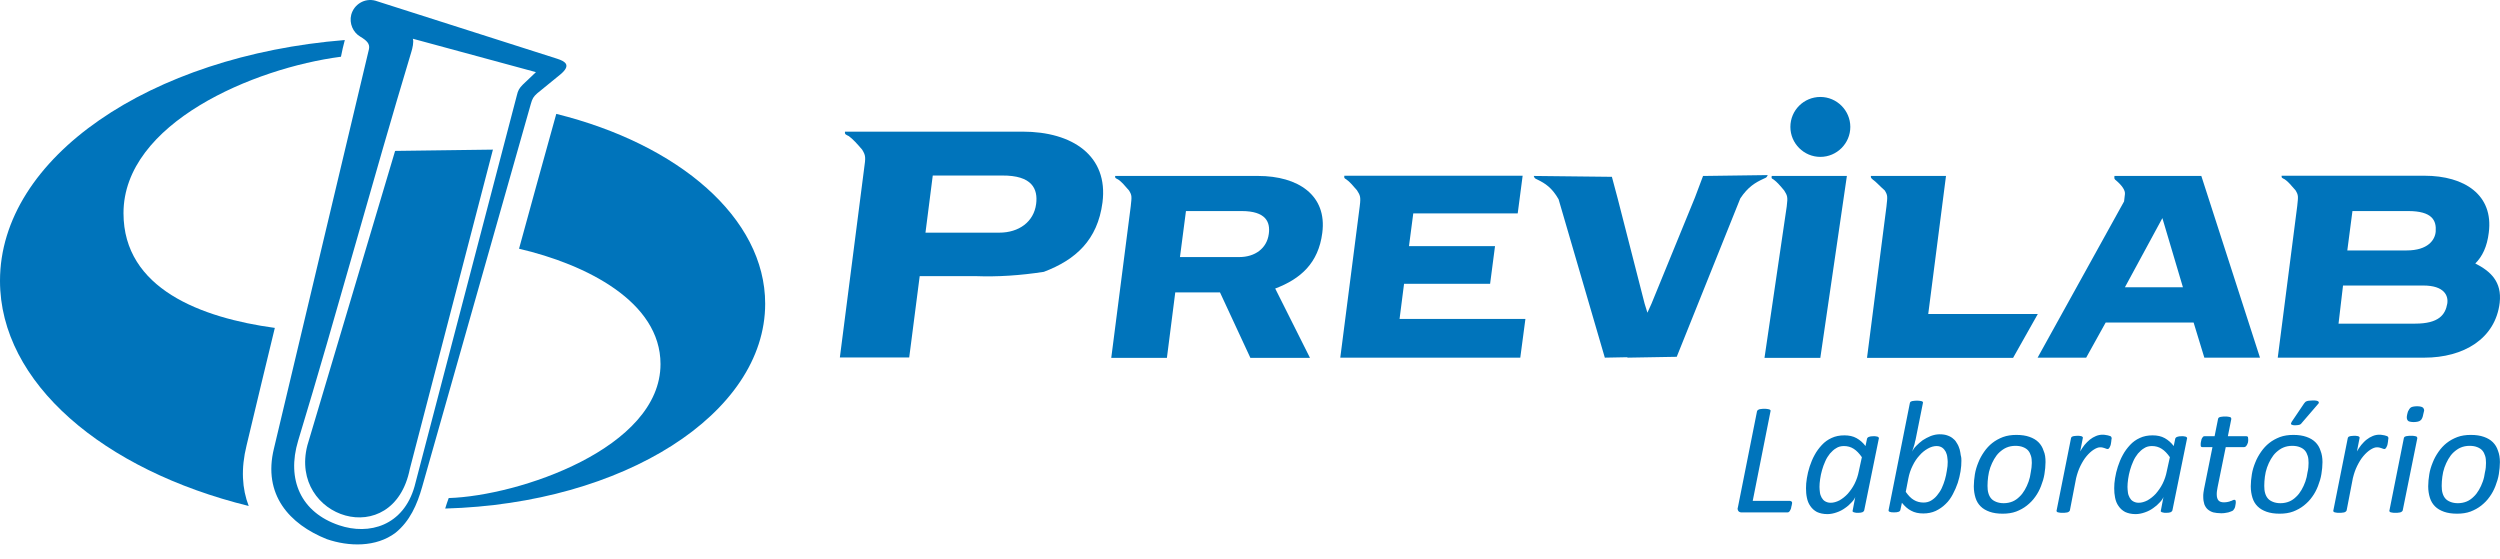
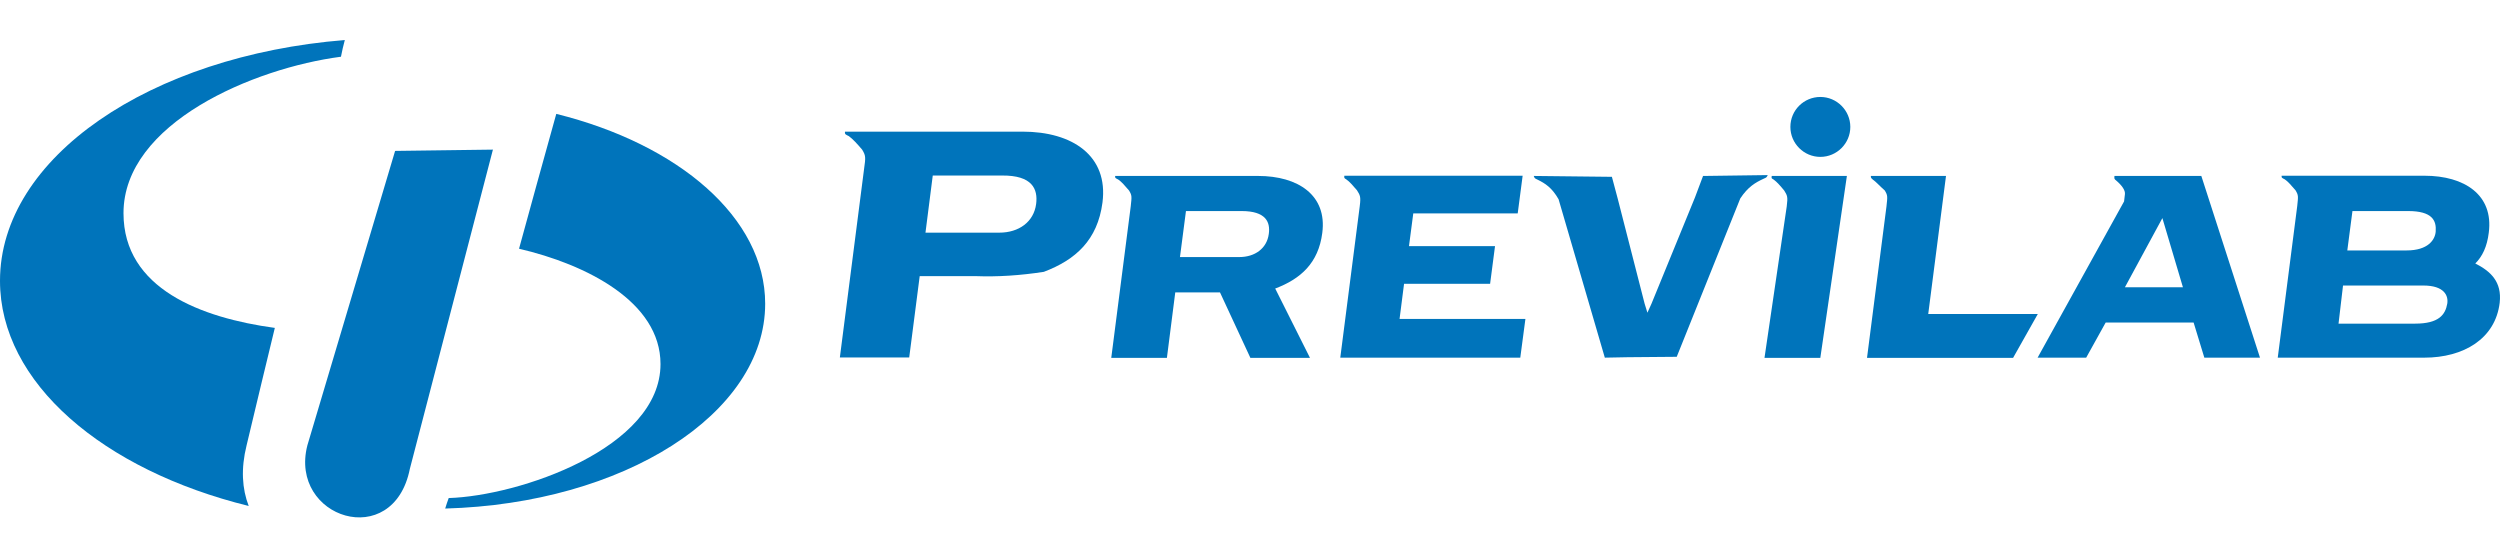
<svg xmlns="http://www.w3.org/2000/svg" width="143" height="32" viewBox="0 0 143 32" fill="none">
  <path fill-rule="evenodd" clip-rule="evenodd" d="M19.723 2.29C8.594 3.184 0 9.011 0 16.063C0 21.891 5.889 26.886 14.226 28.942C13.847 27.963 13.773 26.812 14.104 25.478C14.704 22.956 15.23 20.776 15.72 18.756C11.508 18.181 7.064 16.516 7.064 12.194C7.064 7.04 14.52 3.894 19.503 3.245C19.564 2.927 19.637 2.608 19.723 2.29Z" fill="#0074BB" />
  <path fill-rule="evenodd" clip-rule="evenodd" d="M25.465 29.089C35.651 28.808 43.768 23.678 43.768 17.373C43.768 12.464 38.822 8.252 31.819 6.514C31.023 9.354 30.35 11.827 29.689 14.227C33.52 15.12 37.781 17.25 37.781 20.825C37.781 25.637 29.676 28.367 25.661 28.489V28.502C25.587 28.697 25.526 28.893 25.465 29.089Z" fill="#0074BB" />
-   <path fill-rule="evenodd" clip-rule="evenodd" d="M31.855 3.355L21.462 0.037C20.862 -0.122 20.249 0.245 20.09 0.845C19.968 1.335 20.188 1.849 20.605 2.094C20.972 2.314 21.168 2.498 21.106 2.804C19.294 10.419 17.483 18.022 15.671 25.649C15.022 28.293 16.552 29.983 18.695 30.84C19.943 31.268 21.51 31.317 22.625 30.473C23.445 29.811 23.861 28.857 24.143 27.865L30.362 5.95C30.448 5.644 30.509 5.534 30.729 5.338L32.064 4.249C32.676 3.734 32.358 3.514 31.855 3.355ZM29.909 4.836C29.701 5.044 29.627 5.179 29.566 5.448L23.714 27.816C23.078 30.069 21.119 30.632 19.392 30.044C17.213 29.309 16.381 27.436 17.054 25.208C19.307 17.789 21.29 10.395 23.53 2.963C23.592 2.767 23.677 2.4 23.616 2.216L30.656 4.126L29.909 4.836Z" fill="#0074BB" />
  <path fill-rule="evenodd" clip-rule="evenodd" d="M22.6 8.632L28.195 8.558L23.445 26.812C22.502 31.562 16.515 29.64 17.581 25.477L22.6 8.632Z" fill="#0074BB" />
-   <path d="M102.508 28.77C102.508 28.783 102.508 28.807 102.496 28.844C102.496 28.881 102.484 28.917 102.471 28.954C102.459 28.991 102.459 29.028 102.447 29.077C102.435 29.113 102.422 29.15 102.398 29.187C102.386 29.224 102.361 29.248 102.337 29.273C102.312 29.297 102.288 29.309 102.251 29.309H99.631C99.594 29.309 99.558 29.309 99.533 29.297C99.496 29.285 99.472 29.273 99.448 29.248C99.423 29.224 99.411 29.187 99.398 29.15C99.386 29.113 99.386 29.064 99.411 29.003L100.5 23.531C100.5 23.506 100.513 23.494 100.537 23.469C100.562 23.445 100.586 23.433 100.611 23.42C100.647 23.408 100.684 23.396 100.733 23.396C100.782 23.384 100.843 23.384 100.917 23.384C100.99 23.384 101.051 23.384 101.1 23.396C101.149 23.408 101.186 23.408 101.21 23.42C101.235 23.433 101.259 23.445 101.272 23.469C101.284 23.494 101.284 23.506 101.272 23.531L100.256 28.648H102.374C102.41 28.648 102.435 28.66 102.459 28.685C102.508 28.685 102.508 28.721 102.508 28.77ZM106.634 29.187C106.622 29.236 106.585 29.273 106.536 29.297C106.487 29.321 106.389 29.334 106.267 29.334C106.205 29.334 106.156 29.334 106.12 29.321C106.083 29.309 106.046 29.309 106.022 29.297C105.997 29.285 105.985 29.273 105.973 29.26C105.961 29.248 105.961 29.224 105.973 29.199L106.12 28.428C106.083 28.526 106.01 28.636 105.899 28.746C105.801 28.856 105.679 28.966 105.532 29.064C105.397 29.162 105.238 29.248 105.055 29.309C104.883 29.37 104.7 29.407 104.528 29.407C104.283 29.407 104.087 29.358 103.928 29.285C103.769 29.199 103.647 29.089 103.549 28.942C103.451 28.807 103.39 28.648 103.353 28.464C103.316 28.293 103.304 28.109 103.304 27.926C103.304 27.754 103.316 27.558 103.353 27.35C103.39 27.13 103.439 26.91 103.512 26.689C103.586 26.469 103.671 26.248 103.794 26.028C103.904 25.82 104.051 25.624 104.21 25.453C104.369 25.281 104.553 25.147 104.773 25.049C104.981 24.951 105.226 24.902 105.495 24.902C105.765 24.902 105.997 24.951 106.193 25.061C106.389 25.171 106.561 25.318 106.707 25.514L106.793 25.098C106.805 25.049 106.842 25.012 106.903 24.988C106.965 24.963 107.05 24.951 107.173 24.951C107.234 24.951 107.283 24.951 107.32 24.963C107.356 24.963 107.393 24.975 107.418 24.988C107.442 25 107.454 25.012 107.466 25.037C107.479 25.061 107.479 25.073 107.466 25.098L106.634 29.187ZM106.499 26.151C106.352 25.942 106.205 25.783 106.034 25.673C105.863 25.563 105.679 25.514 105.471 25.514C105.312 25.514 105.153 25.551 105.03 25.636C104.896 25.71 104.785 25.82 104.675 25.942C104.577 26.065 104.479 26.212 104.406 26.383C104.332 26.542 104.271 26.714 104.222 26.885C104.173 27.056 104.136 27.228 104.112 27.399C104.087 27.571 104.075 27.718 104.075 27.852C104.075 27.962 104.087 28.06 104.1 28.171C104.112 28.281 104.149 28.366 104.198 28.464C104.247 28.55 104.308 28.624 104.394 28.673C104.479 28.721 104.577 28.758 104.712 28.758C104.883 28.758 105.042 28.709 105.214 28.624C105.385 28.526 105.544 28.403 105.691 28.244C105.838 28.073 105.973 27.889 106.083 27.669C106.193 27.448 106.279 27.203 106.328 26.934L106.499 26.151ZM112.192 26.359C112.192 26.542 112.18 26.738 112.143 26.959C112.106 27.179 112.057 27.399 111.984 27.62C111.911 27.84 111.813 28.06 111.702 28.269C111.592 28.477 111.458 28.673 111.286 28.832C111.127 28.991 110.931 29.125 110.723 29.224C110.515 29.321 110.27 29.37 110.013 29.37C109.744 29.37 109.511 29.321 109.315 29.211C109.119 29.113 108.948 28.954 108.789 28.758L108.703 29.162C108.691 29.211 108.666 29.248 108.605 29.273C108.544 29.297 108.458 29.309 108.336 29.309C108.213 29.309 108.128 29.297 108.079 29.273C108.03 29.248 108.017 29.211 108.03 29.162L109.242 23.065C109.254 23.041 109.254 23.016 109.266 23.004C109.278 22.98 109.303 22.968 109.34 22.955C109.376 22.943 109.413 22.931 109.462 22.931C109.511 22.919 109.572 22.919 109.646 22.919C109.719 22.919 109.78 22.919 109.829 22.931C109.878 22.943 109.915 22.943 109.939 22.955C109.964 22.968 109.988 22.98 109.988 23.004C110.001 23.016 110.001 23.041 109.988 23.065L109.621 24.902C109.609 24.975 109.584 25.061 109.572 25.147C109.548 25.232 109.523 25.318 109.511 25.404C109.487 25.489 109.462 25.563 109.438 25.636C109.413 25.71 109.389 25.771 109.376 25.832C109.425 25.722 109.499 25.612 109.609 25.502C109.719 25.392 109.842 25.281 109.976 25.183C110.123 25.085 110.27 25.012 110.441 24.939C110.613 24.877 110.772 24.841 110.943 24.841C111.127 24.841 111.286 24.865 111.409 24.914C111.543 24.963 111.653 25.024 111.739 25.11C111.837 25.183 111.898 25.281 111.96 25.392C112.021 25.489 112.057 25.6 112.094 25.71C112.119 25.82 112.143 25.93 112.155 26.04C112.192 26.163 112.192 26.261 112.192 26.359ZM111.409 26.42C111.409 26.334 111.396 26.248 111.384 26.138C111.372 26.028 111.335 25.93 111.298 25.845C111.249 25.759 111.188 25.673 111.103 25.612C111.017 25.551 110.907 25.514 110.772 25.514C110.613 25.514 110.441 25.563 110.27 25.661C110.099 25.759 109.939 25.881 109.793 26.053C109.646 26.212 109.511 26.408 109.401 26.64C109.291 26.861 109.205 27.105 109.156 27.375L109.009 28.134C109.156 28.342 109.303 28.501 109.474 28.599C109.633 28.697 109.829 28.746 110.025 28.746C110.184 28.746 110.331 28.709 110.454 28.636C110.576 28.562 110.699 28.464 110.796 28.342C110.894 28.22 110.992 28.085 111.066 27.926C111.139 27.767 111.2 27.607 111.249 27.436C111.298 27.265 111.335 27.093 111.36 26.922C111.396 26.738 111.409 26.579 111.409 26.42ZM117.004 26.432C117.004 26.652 116.979 26.885 116.942 27.118C116.906 27.35 116.832 27.583 116.746 27.803C116.661 28.024 116.551 28.232 116.416 28.416C116.281 28.611 116.122 28.77 115.938 28.917C115.755 29.064 115.547 29.174 115.326 29.26C115.094 29.346 114.837 29.383 114.555 29.383C114.261 29.383 114.016 29.346 113.808 29.273C113.6 29.199 113.429 29.101 113.294 28.966C113.159 28.832 113.061 28.673 113 28.477C112.939 28.281 112.902 28.06 112.902 27.816C112.902 27.595 112.927 27.363 112.963 27.13C113 26.897 113.074 26.665 113.159 26.457C113.245 26.236 113.355 26.04 113.49 25.845C113.625 25.649 113.784 25.477 113.955 25.343C114.139 25.196 114.347 25.085 114.567 25C114.8 24.914 115.057 24.877 115.339 24.877C115.632 24.877 115.877 24.914 116.085 24.988C116.293 25.061 116.465 25.159 116.6 25.294C116.734 25.428 116.832 25.587 116.893 25.783C116.979 25.967 117.004 26.187 117.004 26.432ZM116.22 26.481C116.22 26.334 116.208 26.187 116.171 26.077C116.134 25.955 116.085 25.857 116.012 25.771C115.938 25.685 115.84 25.624 115.718 25.575C115.596 25.526 115.449 25.502 115.277 25.502C115.094 25.502 114.922 25.538 114.775 25.6C114.628 25.661 114.494 25.759 114.371 25.869C114.249 25.979 114.151 26.114 114.065 26.261C113.98 26.408 113.906 26.567 113.845 26.738C113.784 26.91 113.747 27.081 113.722 27.265C113.698 27.448 113.686 27.62 113.686 27.791C113.686 27.938 113.698 28.085 113.735 28.207C113.771 28.33 113.82 28.428 113.894 28.513C113.967 28.599 114.065 28.66 114.188 28.709C114.31 28.758 114.457 28.783 114.616 28.783C114.8 28.783 114.971 28.746 115.118 28.685C115.265 28.624 115.4 28.526 115.51 28.416C115.632 28.305 115.73 28.171 115.816 28.024C115.902 27.877 115.975 27.718 116.036 27.546C116.098 27.375 116.134 27.203 116.159 27.02C116.196 26.824 116.22 26.652 116.22 26.481ZM120.787 25.073C120.787 25.085 120.787 25.11 120.774 25.147C120.774 25.183 120.762 25.22 120.762 25.269C120.75 25.318 120.75 25.367 120.738 25.416C120.725 25.465 120.713 25.514 120.689 25.551C120.676 25.587 120.652 25.624 120.627 25.649C120.603 25.673 120.591 25.685 120.566 25.685C120.542 25.685 120.517 25.673 120.493 25.673C120.468 25.661 120.431 25.649 120.395 25.636C120.358 25.624 120.321 25.612 120.272 25.6C120.223 25.587 120.174 25.587 120.113 25.587C120.015 25.587 119.893 25.636 119.758 25.722C119.623 25.808 119.489 25.93 119.354 26.089C119.219 26.248 119.109 26.432 118.999 26.652C118.889 26.873 118.815 27.105 118.754 27.35L118.399 29.187C118.387 29.211 118.387 29.236 118.362 29.248C118.35 29.26 118.326 29.285 118.289 29.297C118.265 29.309 118.216 29.321 118.167 29.321C118.118 29.334 118.056 29.334 117.983 29.334C117.909 29.334 117.848 29.334 117.799 29.321C117.75 29.309 117.714 29.309 117.689 29.297C117.665 29.285 117.652 29.273 117.64 29.248C117.628 29.236 117.628 29.211 117.64 29.187L118.46 25.073C118.46 25.049 118.473 25.037 118.485 25.012C118.497 24.988 118.522 24.975 118.558 24.963C118.595 24.951 118.632 24.939 118.669 24.939C118.718 24.939 118.766 24.926 118.828 24.926C118.889 24.926 118.95 24.926 118.987 24.939C119.024 24.939 119.06 24.951 119.085 24.963C119.109 24.975 119.122 24.988 119.134 25.012C119.146 25.037 119.146 25.049 119.134 25.073L118.987 25.82C119.06 25.698 119.134 25.575 119.232 25.453C119.33 25.343 119.428 25.232 119.538 25.147C119.648 25.061 119.77 24.988 119.893 24.939C120.015 24.89 120.138 24.865 120.26 24.865C120.309 24.865 120.37 24.865 120.419 24.877C120.468 24.89 120.517 24.89 120.566 24.902C120.615 24.914 120.652 24.926 120.689 24.939C120.725 24.951 120.75 24.963 120.762 24.988C120.774 25.012 120.787 25.037 120.787 25.073ZM124.263 29.187C124.251 29.236 124.214 29.273 124.166 29.297C124.117 29.321 124.019 29.334 123.896 29.334C123.835 29.334 123.786 29.334 123.749 29.321C123.713 29.309 123.676 29.309 123.651 29.297C123.627 29.285 123.615 29.273 123.602 29.26C123.59 29.248 123.59 29.224 123.602 29.199L123.749 28.428C123.713 28.526 123.639 28.636 123.529 28.746C123.431 28.856 123.309 28.966 123.162 29.064C123.027 29.162 122.868 29.248 122.684 29.309C122.513 29.37 122.329 29.407 122.158 29.407C121.913 29.407 121.717 29.358 121.558 29.285C121.399 29.199 121.276 29.089 121.178 28.942C121.08 28.807 121.019 28.648 120.982 28.464C120.946 28.293 120.933 28.109 120.933 27.926C120.933 27.754 120.946 27.558 120.982 27.35C121.019 27.13 121.068 26.91 121.142 26.689C121.215 26.469 121.301 26.248 121.423 26.028C121.533 25.82 121.68 25.624 121.839 25.453C121.999 25.281 122.182 25.147 122.403 25.049C122.611 24.951 122.856 24.902 123.125 24.902C123.394 24.902 123.627 24.951 123.823 25.061C124.019 25.171 124.19 25.318 124.337 25.514L124.423 25.098C124.435 25.049 124.472 25.012 124.533 24.988C124.594 24.963 124.68 24.951 124.802 24.951C124.863 24.951 124.912 24.951 124.949 24.963C124.986 24.963 125.023 24.975 125.047 24.988C125.071 25 125.084 25.012 125.096 25.037C125.108 25.061 125.108 25.073 125.096 25.098L124.263 29.187ZM124.117 26.151C123.97 25.942 123.823 25.783 123.651 25.673C123.48 25.563 123.296 25.514 123.088 25.514C122.929 25.514 122.77 25.551 122.647 25.636C122.513 25.71 122.403 25.82 122.292 25.942C122.194 26.065 122.097 26.212 122.023 26.383C121.95 26.542 121.888 26.714 121.839 26.885C121.79 27.056 121.754 27.228 121.729 27.399C121.705 27.571 121.692 27.718 121.692 27.852C121.692 27.962 121.705 28.06 121.717 28.171C121.729 28.281 121.766 28.366 121.815 28.464C121.864 28.55 121.925 28.624 122.011 28.673C122.097 28.721 122.194 28.758 122.329 28.758C122.501 28.758 122.66 28.709 122.831 28.624C123.002 28.526 123.162 28.403 123.309 28.244C123.455 28.073 123.59 27.889 123.7 27.669C123.81 27.448 123.896 27.203 123.945 26.934L124.117 26.151ZM128.597 25.122C128.597 25.147 128.597 25.183 128.597 25.208C128.597 25.245 128.585 25.269 128.585 25.306C128.573 25.343 128.561 25.367 128.548 25.404C128.536 25.441 128.512 25.465 128.499 25.489C128.487 25.514 128.463 25.538 128.438 25.551C128.414 25.563 128.389 25.575 128.365 25.575H127.312L126.847 27.864C126.834 27.926 126.822 27.999 126.81 28.085C126.798 28.158 126.798 28.232 126.798 28.281C126.798 28.44 126.834 28.55 126.896 28.624C126.957 28.697 127.067 28.734 127.214 28.734C127.3 28.734 127.373 28.721 127.434 28.709C127.496 28.697 127.545 28.685 127.593 28.66C127.642 28.648 127.679 28.636 127.716 28.611C127.753 28.599 127.777 28.587 127.802 28.587C127.826 28.587 127.838 28.599 127.863 28.611C127.875 28.624 127.887 28.66 127.887 28.709C127.887 28.746 127.887 28.795 127.875 28.844C127.863 28.893 127.863 28.942 127.851 28.979C127.838 29.028 127.826 29.064 127.802 29.101C127.777 29.138 127.765 29.162 127.74 29.187C127.716 29.211 127.679 29.236 127.63 29.248C127.581 29.273 127.52 29.285 127.459 29.309C127.398 29.321 127.324 29.334 127.251 29.346C127.177 29.358 127.104 29.358 127.043 29.358C126.871 29.358 126.724 29.334 126.602 29.309C126.479 29.273 126.369 29.211 126.284 29.138C126.198 29.064 126.137 28.966 126.088 28.844C126.051 28.721 126.026 28.587 126.026 28.428C126.026 28.391 126.026 28.354 126.026 28.305C126.026 28.256 126.039 28.22 126.039 28.171C126.051 28.122 126.051 28.073 126.063 28.024C126.075 27.975 126.075 27.926 126.088 27.889L126.553 25.575H125.977C125.941 25.575 125.916 25.563 125.904 25.551C125.879 25.526 125.879 25.489 125.879 25.428C125.879 25.392 125.879 25.33 125.892 25.281C125.904 25.22 125.916 25.171 125.928 25.122C125.953 25.073 125.965 25.037 126.002 25C126.026 24.963 126.063 24.951 126.1 24.951H126.675L126.871 23.971C126.871 23.947 126.883 23.935 126.896 23.91C126.908 23.886 126.932 23.873 126.969 23.861C127.006 23.849 127.043 23.837 127.092 23.837C127.14 23.825 127.202 23.825 127.275 23.825C127.349 23.825 127.41 23.825 127.459 23.837C127.508 23.849 127.545 23.849 127.569 23.861C127.593 23.873 127.618 23.886 127.618 23.91C127.63 23.935 127.63 23.947 127.63 23.971L127.434 24.951H128.487C128.536 24.951 128.561 24.963 128.585 25C128.585 25.037 128.597 25.073 128.597 25.122ZM132.846 26.432C132.846 26.652 132.821 26.885 132.784 27.118C132.748 27.35 132.674 27.583 132.589 27.803C132.503 28.024 132.393 28.232 132.258 28.416C132.123 28.611 131.964 28.77 131.78 28.917C131.597 29.064 131.389 29.174 131.168 29.26C130.936 29.346 130.679 29.383 130.397 29.383C130.103 29.383 129.858 29.346 129.65 29.273C129.442 29.199 129.271 29.101 129.136 28.966C129.001 28.832 128.903 28.673 128.842 28.477C128.781 28.281 128.744 28.06 128.744 27.816C128.744 27.595 128.769 27.363 128.806 27.13C128.842 26.897 128.916 26.665 129.001 26.457C129.087 26.236 129.197 26.04 129.332 25.845C129.467 25.649 129.626 25.477 129.797 25.343C129.981 25.196 130.189 25.085 130.409 25C130.642 24.914 130.899 24.877 131.181 24.877C131.474 24.877 131.719 24.914 131.927 24.988C132.136 25.061 132.307 25.159 132.442 25.294C132.576 25.428 132.674 25.587 132.735 25.783C132.809 25.967 132.846 26.187 132.846 26.432ZM132.05 26.481C132.05 26.334 132.038 26.187 132.001 26.077C131.964 25.955 131.915 25.857 131.842 25.771C131.768 25.685 131.67 25.624 131.548 25.575C131.425 25.526 131.279 25.502 131.107 25.502C130.923 25.502 130.752 25.538 130.605 25.6C130.458 25.661 130.324 25.759 130.201 25.869C130.079 25.979 129.981 26.114 129.895 26.261C129.809 26.408 129.736 26.567 129.675 26.738C129.614 26.91 129.577 27.081 129.552 27.265C129.528 27.448 129.516 27.62 129.516 27.791C129.516 27.938 129.528 28.085 129.565 28.207C129.601 28.33 129.65 28.428 129.724 28.513C129.797 28.599 129.895 28.66 130.018 28.709C130.14 28.758 130.287 28.783 130.446 28.783C130.63 28.783 130.801 28.746 130.948 28.685C131.095 28.624 131.23 28.526 131.34 28.416C131.462 28.305 131.56 28.171 131.646 28.024C131.732 27.877 131.805 27.718 131.866 27.546C131.927 27.375 131.964 27.203 131.989 27.02C132.038 26.824 132.05 26.652 132.05 26.481ZM131.683 24.167C131.658 24.192 131.646 24.216 131.621 24.241C131.597 24.265 131.572 24.277 131.548 24.29C131.523 24.302 131.487 24.302 131.45 24.314C131.413 24.314 131.364 24.326 131.303 24.326C131.242 24.326 131.181 24.326 131.144 24.314C131.107 24.302 131.083 24.29 131.058 24.277C131.046 24.265 131.034 24.241 131.046 24.216C131.058 24.192 131.07 24.167 131.083 24.131L131.793 23.078C131.817 23.041 131.842 23.016 131.866 22.992C131.891 22.968 131.927 22.955 131.964 22.943C132.001 22.931 132.038 22.919 132.099 22.919C132.148 22.919 132.209 22.906 132.295 22.906C132.38 22.906 132.442 22.906 132.503 22.919C132.552 22.931 132.589 22.943 132.613 22.968C132.637 22.992 132.637 23.004 132.637 23.041C132.637 23.065 132.613 23.09 132.589 23.114L131.683 24.167ZM136.616 25.073C136.616 25.085 136.616 25.11 136.604 25.147C136.604 25.183 136.592 25.22 136.592 25.269C136.58 25.318 136.58 25.367 136.567 25.416C136.555 25.465 136.543 25.514 136.518 25.551C136.506 25.587 136.482 25.624 136.457 25.649C136.433 25.673 136.42 25.685 136.396 25.685C136.371 25.685 136.347 25.673 136.323 25.673C136.298 25.661 136.261 25.649 136.225 25.636C136.188 25.624 136.151 25.612 136.102 25.6C136.053 25.587 136.004 25.587 135.943 25.587C135.845 25.587 135.723 25.636 135.588 25.722C135.453 25.808 135.319 25.93 135.184 26.089C135.049 26.248 134.939 26.432 134.829 26.652C134.719 26.873 134.645 27.105 134.584 27.35L134.229 29.187C134.217 29.211 134.217 29.236 134.192 29.248C134.18 29.26 134.156 29.285 134.119 29.297C134.094 29.309 134.045 29.321 133.996 29.321C133.947 29.334 133.886 29.334 133.813 29.334C133.739 29.334 133.678 29.334 133.629 29.321C133.58 29.309 133.543 29.309 133.519 29.297C133.494 29.285 133.482 29.273 133.47 29.248C133.458 29.236 133.458 29.211 133.47 29.187L134.29 25.073C134.29 25.049 134.302 25.037 134.315 25.012C134.327 24.988 134.351 24.975 134.388 24.963C134.425 24.951 134.462 24.939 134.498 24.939C134.547 24.939 134.596 24.926 134.658 24.926C134.719 24.926 134.78 24.926 134.817 24.939C134.853 24.939 134.89 24.951 134.915 24.963C134.939 24.975 134.951 24.988 134.964 25.012C134.976 25.037 134.976 25.049 134.964 25.073L134.817 25.82C134.89 25.698 134.964 25.575 135.062 25.453C135.159 25.343 135.257 25.232 135.368 25.147C135.478 25.061 135.6 24.988 135.723 24.939C135.845 24.89 135.967 24.865 136.09 24.865C136.139 24.865 136.2 24.865 136.249 24.877C136.298 24.89 136.347 24.89 136.396 24.902C136.445 24.914 136.482 24.926 136.518 24.939C136.555 24.951 136.58 24.963 136.592 24.988C136.616 25.012 136.616 25.037 136.616 25.073ZM138.612 23.69C138.6 23.776 138.575 23.849 138.551 23.91C138.526 23.971 138.489 24.02 138.453 24.045C138.416 24.081 138.355 24.106 138.294 24.118C138.232 24.131 138.147 24.143 138.061 24.143C137.975 24.143 137.902 24.131 137.841 24.118C137.779 24.106 137.743 24.081 137.718 24.045C137.694 24.008 137.669 23.959 137.669 23.91C137.669 23.849 137.669 23.776 137.694 23.69C137.718 23.604 137.73 23.531 137.767 23.482C137.792 23.42 137.828 23.384 137.865 23.335C137.902 23.298 137.963 23.273 138.024 23.261C138.085 23.249 138.171 23.237 138.257 23.237C138.343 23.237 138.416 23.249 138.477 23.261C138.538 23.273 138.575 23.298 138.612 23.335C138.636 23.372 138.661 23.42 138.661 23.482C138.649 23.531 138.636 23.604 138.612 23.69ZM137.437 29.187C137.424 29.211 137.424 29.236 137.4 29.248C137.388 29.26 137.363 29.285 137.326 29.297C137.302 29.309 137.253 29.321 137.204 29.321C137.155 29.334 137.094 29.334 137.02 29.334C136.947 29.334 136.886 29.334 136.837 29.321C136.788 29.309 136.751 29.309 136.727 29.297C136.702 29.285 136.69 29.273 136.678 29.248C136.665 29.236 136.665 29.211 136.678 29.187L137.498 25.073C137.498 25.049 137.51 25.037 137.522 25.012C137.535 24.988 137.559 24.975 137.596 24.963C137.632 24.951 137.669 24.939 137.718 24.939C137.767 24.926 137.828 24.926 137.914 24.926C137.988 24.926 138.049 24.926 138.098 24.939C138.147 24.951 138.183 24.951 138.208 24.963C138.232 24.975 138.245 24.988 138.257 25.012C138.269 25.037 138.269 25.049 138.269 25.073L137.437 29.187ZM142.995 26.432C142.995 26.652 142.97 26.885 142.934 27.118C142.897 27.35 142.823 27.583 142.738 27.803C142.652 28.024 142.542 28.232 142.407 28.416C142.272 28.611 142.113 28.77 141.93 28.917C141.746 29.064 141.538 29.174 141.318 29.26C141.085 29.346 140.828 29.383 140.546 29.383C140.252 29.383 140.008 29.346 139.799 29.273C139.591 29.199 139.42 29.101 139.285 28.966C139.151 28.832 139.053 28.673 138.991 28.477C138.93 28.281 138.893 28.06 138.893 27.816C138.893 27.595 138.918 27.363 138.955 27.13C138.991 26.897 139.065 26.665 139.151 26.457C139.236 26.236 139.346 26.04 139.481 25.845C139.616 25.649 139.775 25.477 139.946 25.343C140.13 25.196 140.338 25.085 140.559 25C140.791 24.914 141.048 24.877 141.33 24.877C141.624 24.877 141.868 24.914 142.077 24.988C142.285 25.061 142.456 25.159 142.591 25.294C142.725 25.428 142.823 25.587 142.885 25.783C142.958 25.967 142.995 26.187 142.995 26.432ZM142.199 26.481C142.199 26.334 142.187 26.187 142.15 26.077C142.113 25.955 142.064 25.857 141.991 25.771C141.917 25.685 141.819 25.624 141.697 25.575C141.575 25.526 141.428 25.502 141.256 25.502C141.073 25.502 140.901 25.538 140.754 25.6C140.607 25.661 140.473 25.759 140.35 25.869C140.228 25.979 140.13 26.114 140.044 26.261C139.959 26.408 139.885 26.567 139.824 26.738C139.763 26.91 139.726 27.081 139.702 27.265C139.677 27.448 139.665 27.62 139.665 27.791C139.665 27.938 139.677 28.085 139.714 28.207C139.75 28.33 139.799 28.428 139.873 28.513C139.946 28.599 140.044 28.66 140.167 28.709C140.289 28.758 140.436 28.783 140.595 28.783C140.779 28.783 140.95 28.746 141.097 28.685C141.244 28.624 141.379 28.526 141.489 28.416C141.611 28.305 141.709 28.171 141.795 28.024C141.881 27.877 141.954 27.718 142.015 27.546C142.077 27.375 142.113 27.203 142.138 27.02C142.187 26.824 142.199 26.652 142.199 26.481Z" fill="#0074BB" />
  <path fill-rule="evenodd" clip-rule="evenodd" d="M124.863 16.43H121.546L123.688 12.476L124.863 16.43ZM129.271 20.458L125.916 10.064H120.946C120.933 10.199 120.933 10.199 120.982 10.272C121.399 10.615 121.57 10.896 121.546 11.105C121.521 11.313 121.509 11.386 121.497 11.521L116.551 20.458H119.33L120.444 18.45H125.475L126.088 20.458H129.271Z" fill="#0074BB" />
-   <path fill-rule="evenodd" clip-rule="evenodd" d="M96.95 11.3L97.415 10.064H97.513L101.113 10.015C101.051 10.149 101.051 10.149 100.88 10.223C100.402 10.443 99.986 10.688 99.545 11.349L95.909 20.409L93.081 20.458L93.094 20.433L91.796 20.458L89.151 11.398C88.772 10.737 88.392 10.492 87.939 10.272C87.78 10.198 87.78 10.198 87.731 10.064L92.102 10.113H92.2L92.53 11.349L94.073 17.372L94.232 17.887L94.465 17.372L96.95 11.3Z" fill="#0074BB" />
+   <path fill-rule="evenodd" clip-rule="evenodd" d="M96.95 11.3L97.415 10.064H97.513L101.113 10.015C101.051 10.149 101.051 10.149 100.88 10.223C100.402 10.443 99.986 10.688 99.545 11.349L95.909 20.409L93.094 20.433L91.796 20.458L89.151 11.398C88.772 10.737 88.392 10.492 87.939 10.272C87.78 10.198 87.78 10.198 87.731 10.064L92.102 10.113H92.2L92.53 11.349L94.073 17.372L94.232 17.887L94.465 17.372L96.95 11.3Z" fill="#0074BB" />
  <path fill-rule="evenodd" clip-rule="evenodd" d="M59.267 11.668C59.132 12.696 58.275 13.308 57.161 13.308H52.937L53.354 10.04H57.32C59.047 10.027 59.377 10.811 59.267 11.668ZM59.708 15.549C61.52 14.863 62.781 13.737 63.062 11.582C63.405 8.913 61.348 7.53 58.496 7.53H48.334C48.31 7.701 48.395 7.701 48.555 7.787C48.787 7.958 49.02 8.215 49.314 8.558C49.522 8.901 49.522 8.987 49.424 9.672L48.04 20.446H52.007L52.607 15.794H55.79C57.063 15.843 58.361 15.757 59.708 15.549Z" fill="#0074BB" />
  <path fill-rule="evenodd" clip-rule="evenodd" d="M72.575 13.382C72.465 14.214 71.779 14.704 70.885 14.704H67.494L67.837 12.072H71.02C72.403 12.072 72.673 12.696 72.575 13.382ZM74.925 20.458L72.942 16.504C74.399 15.953 75.415 15.047 75.635 13.32C75.917 11.166 74.252 10.064 71.963 10.064H63.785C63.772 10.199 63.834 10.199 63.968 10.272C64.164 10.407 64.335 10.615 64.58 10.896C64.752 11.178 64.739 11.239 64.678 11.802L63.564 20.47H66.747L67.225 16.724H69.783L71.522 20.47H74.925V20.458Z" fill="#0074BB" />
  <path fill-rule="evenodd" clip-rule="evenodd" d="M137.657 14.325H134.266L134.56 12.072H137.743C139.126 12.072 139.371 12.611 139.322 13.247C139.285 13.712 138.893 14.325 137.657 14.325ZM138.612 16.332H134.021L133.764 18.512H138.147C139.506 18.512 139.873 17.997 139.983 17.373C140.057 16.92 139.824 16.332 138.612 16.332ZM141.587 15.071C141.991 14.667 142.26 14.116 142.358 13.308C142.64 11.154 140.975 10.052 138.685 10.052H130.507C130.495 10.186 130.556 10.186 130.691 10.26C130.887 10.395 131.058 10.603 131.303 10.884C131.474 11.166 131.462 11.227 131.401 11.79L130.287 20.458H132.576C132.613 20.458 132.662 20.458 132.711 20.458H138.673C140.914 20.458 142.738 19.381 142.983 17.312C143.117 16.112 142.456 15.512 141.587 15.071Z" fill="#0074BB" />
  <path fill-rule="evenodd" clip-rule="evenodd" d="M86.96 20.458L87.254 18.242H80.055L80.312 16.234H85.234L85.515 14.08H80.594L80.839 12.207H86.813L87.095 10.052H76.896C76.884 10.186 76.884 10.186 77.007 10.26C77.203 10.395 77.374 10.603 77.619 10.884C77.79 11.166 77.851 11.227 77.778 11.79L76.664 20.458H86.96Z" fill="#0074BB" />
  <path fill-rule="evenodd" clip-rule="evenodd" d="M115.155 20.458L116.563 17.96H110.295L111.311 10.064H107.013C107.001 10.199 107.062 10.199 107.124 10.272C107.32 10.407 107.491 10.615 107.809 10.896C107.981 11.178 107.968 11.239 107.907 11.802L106.793 20.47H115.155V20.458Z" fill="#0074BB" />
  <path fill-rule="evenodd" clip-rule="evenodd" d="M104.124 20.458L105.642 10.064H101.345C101.321 10.199 101.321 10.199 101.455 10.272C101.639 10.407 101.823 10.615 102.055 10.896C102.227 11.178 102.276 11.239 102.202 11.802L100.929 20.47H104.124V20.458Z" fill="#0074BB" />
  <path fill-rule="evenodd" clip-rule="evenodd" d="M104.124 5.546C105.067 5.546 105.838 6.318 105.838 7.26C105.838 8.203 105.067 8.974 104.124 8.974C103.182 8.974 102.41 8.203 102.41 7.26C102.41 6.305 103.182 5.546 104.124 5.546Z" fill="#0074BB" />
</svg>